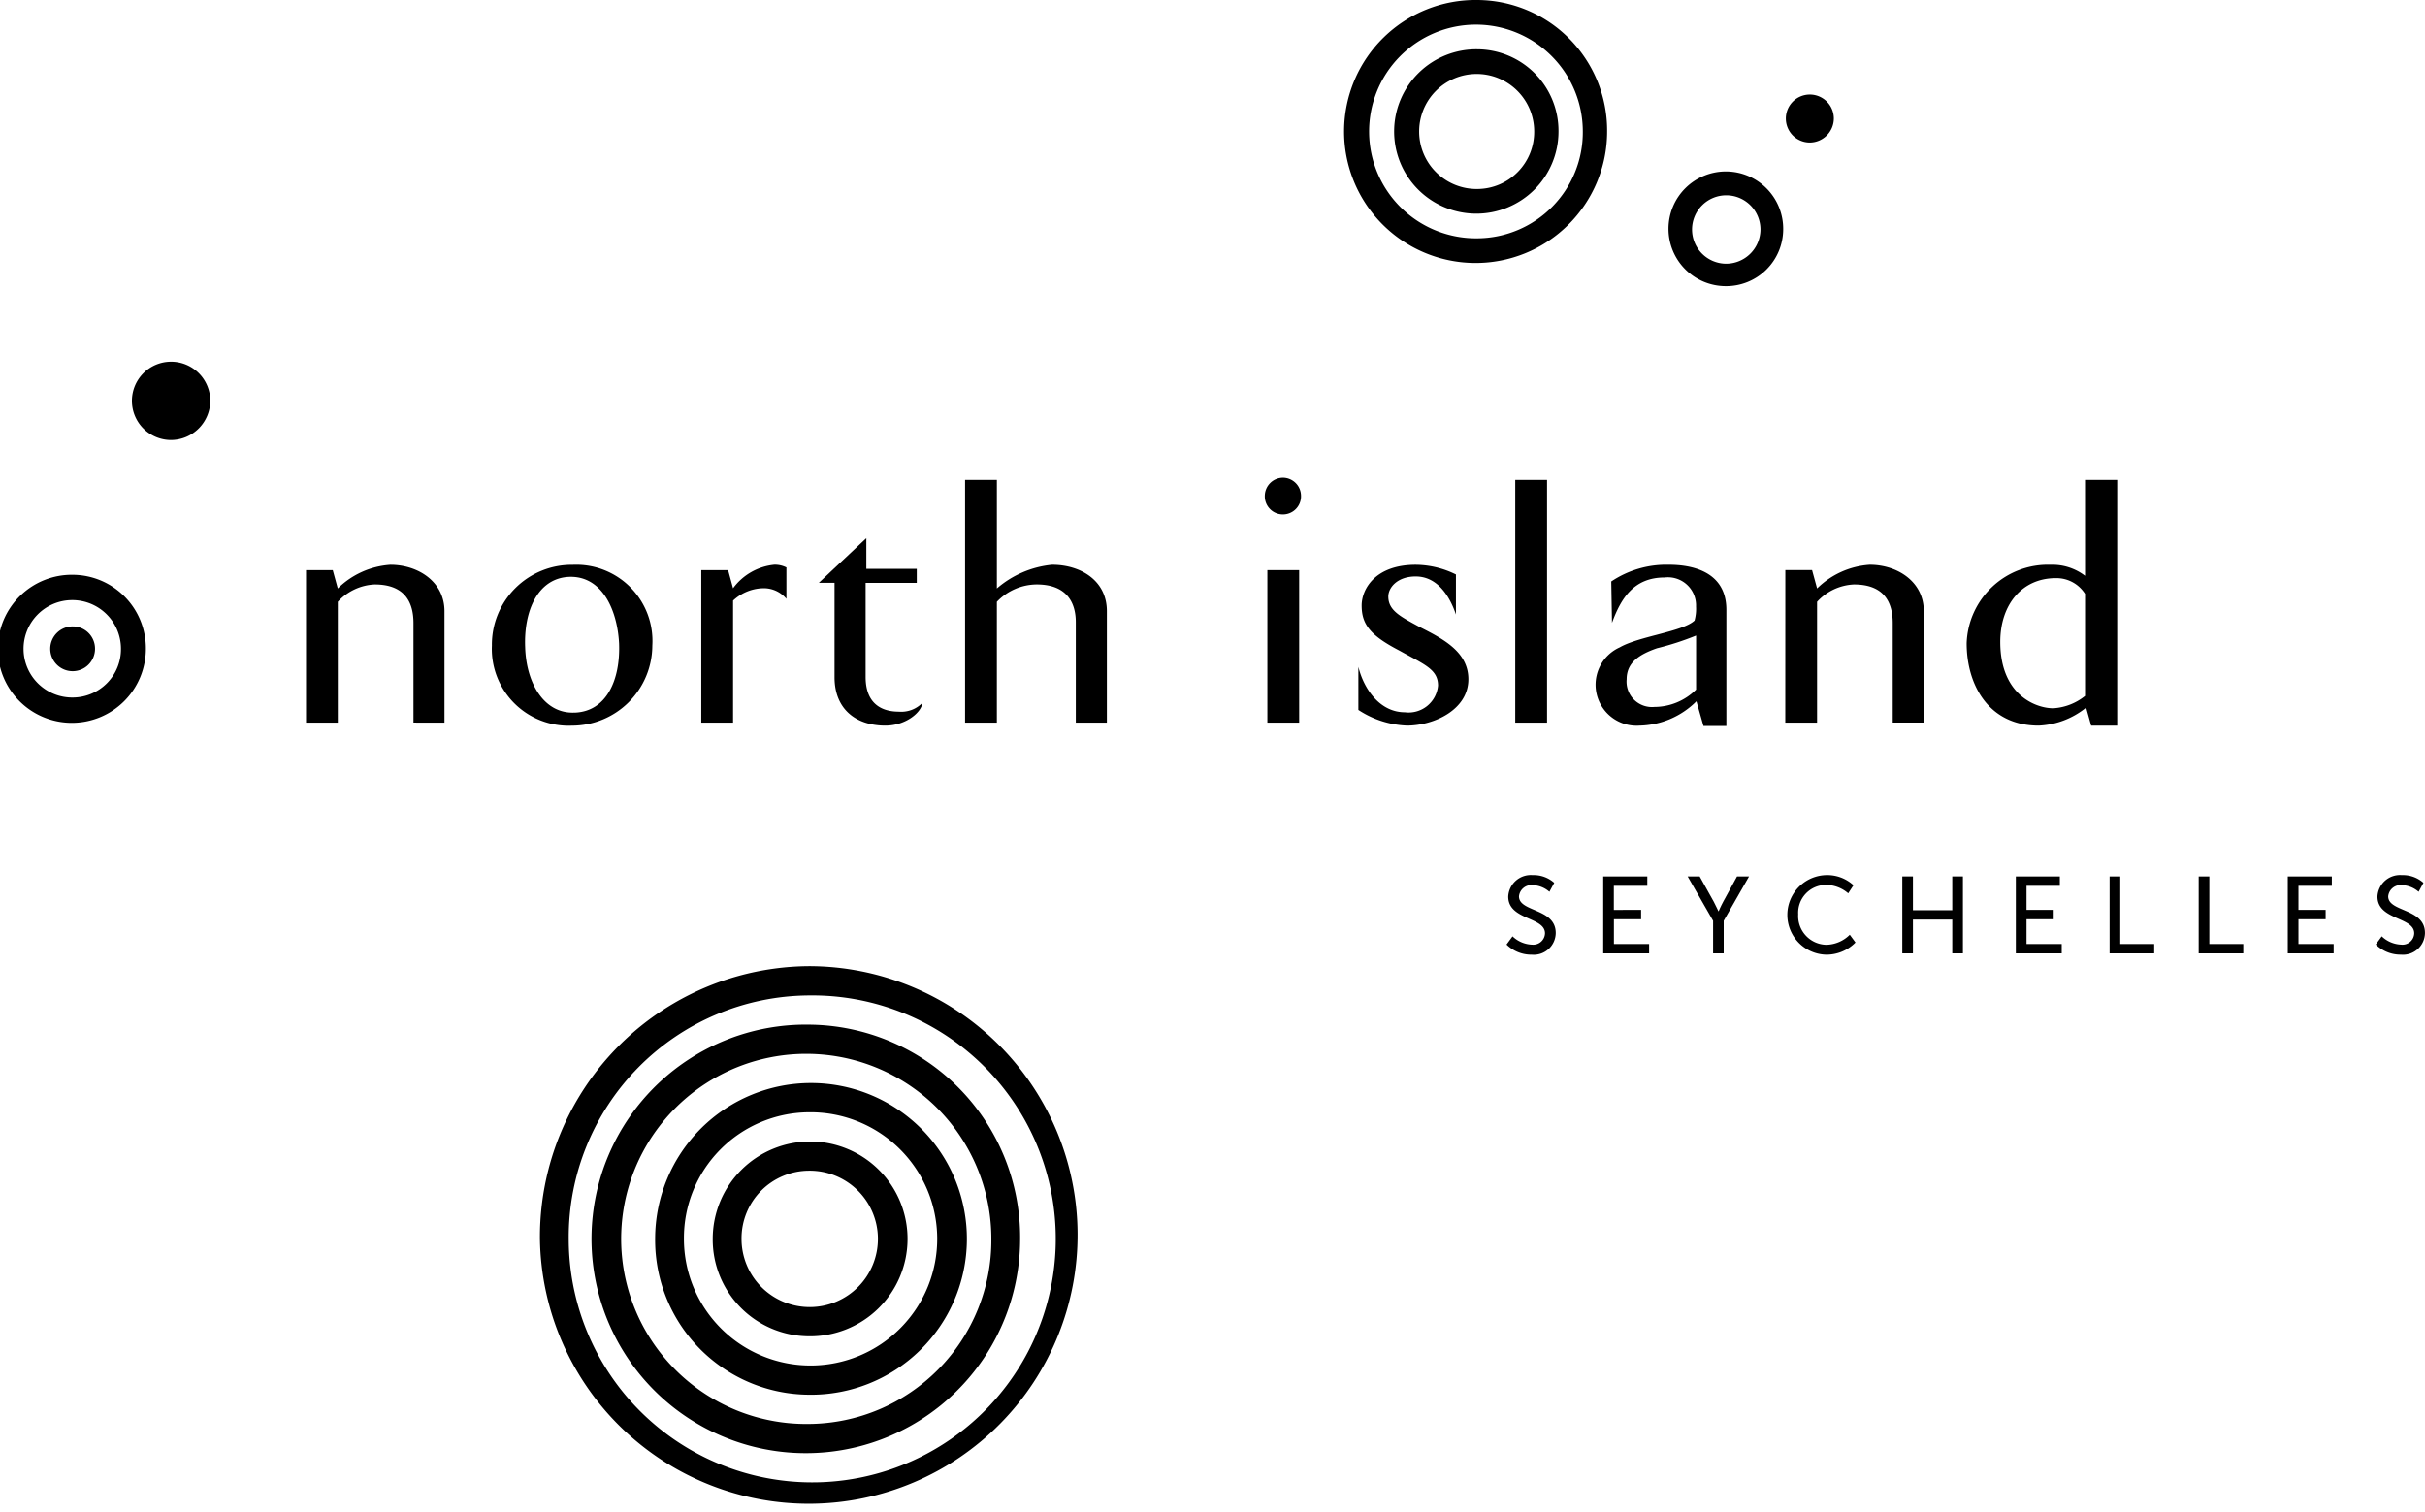
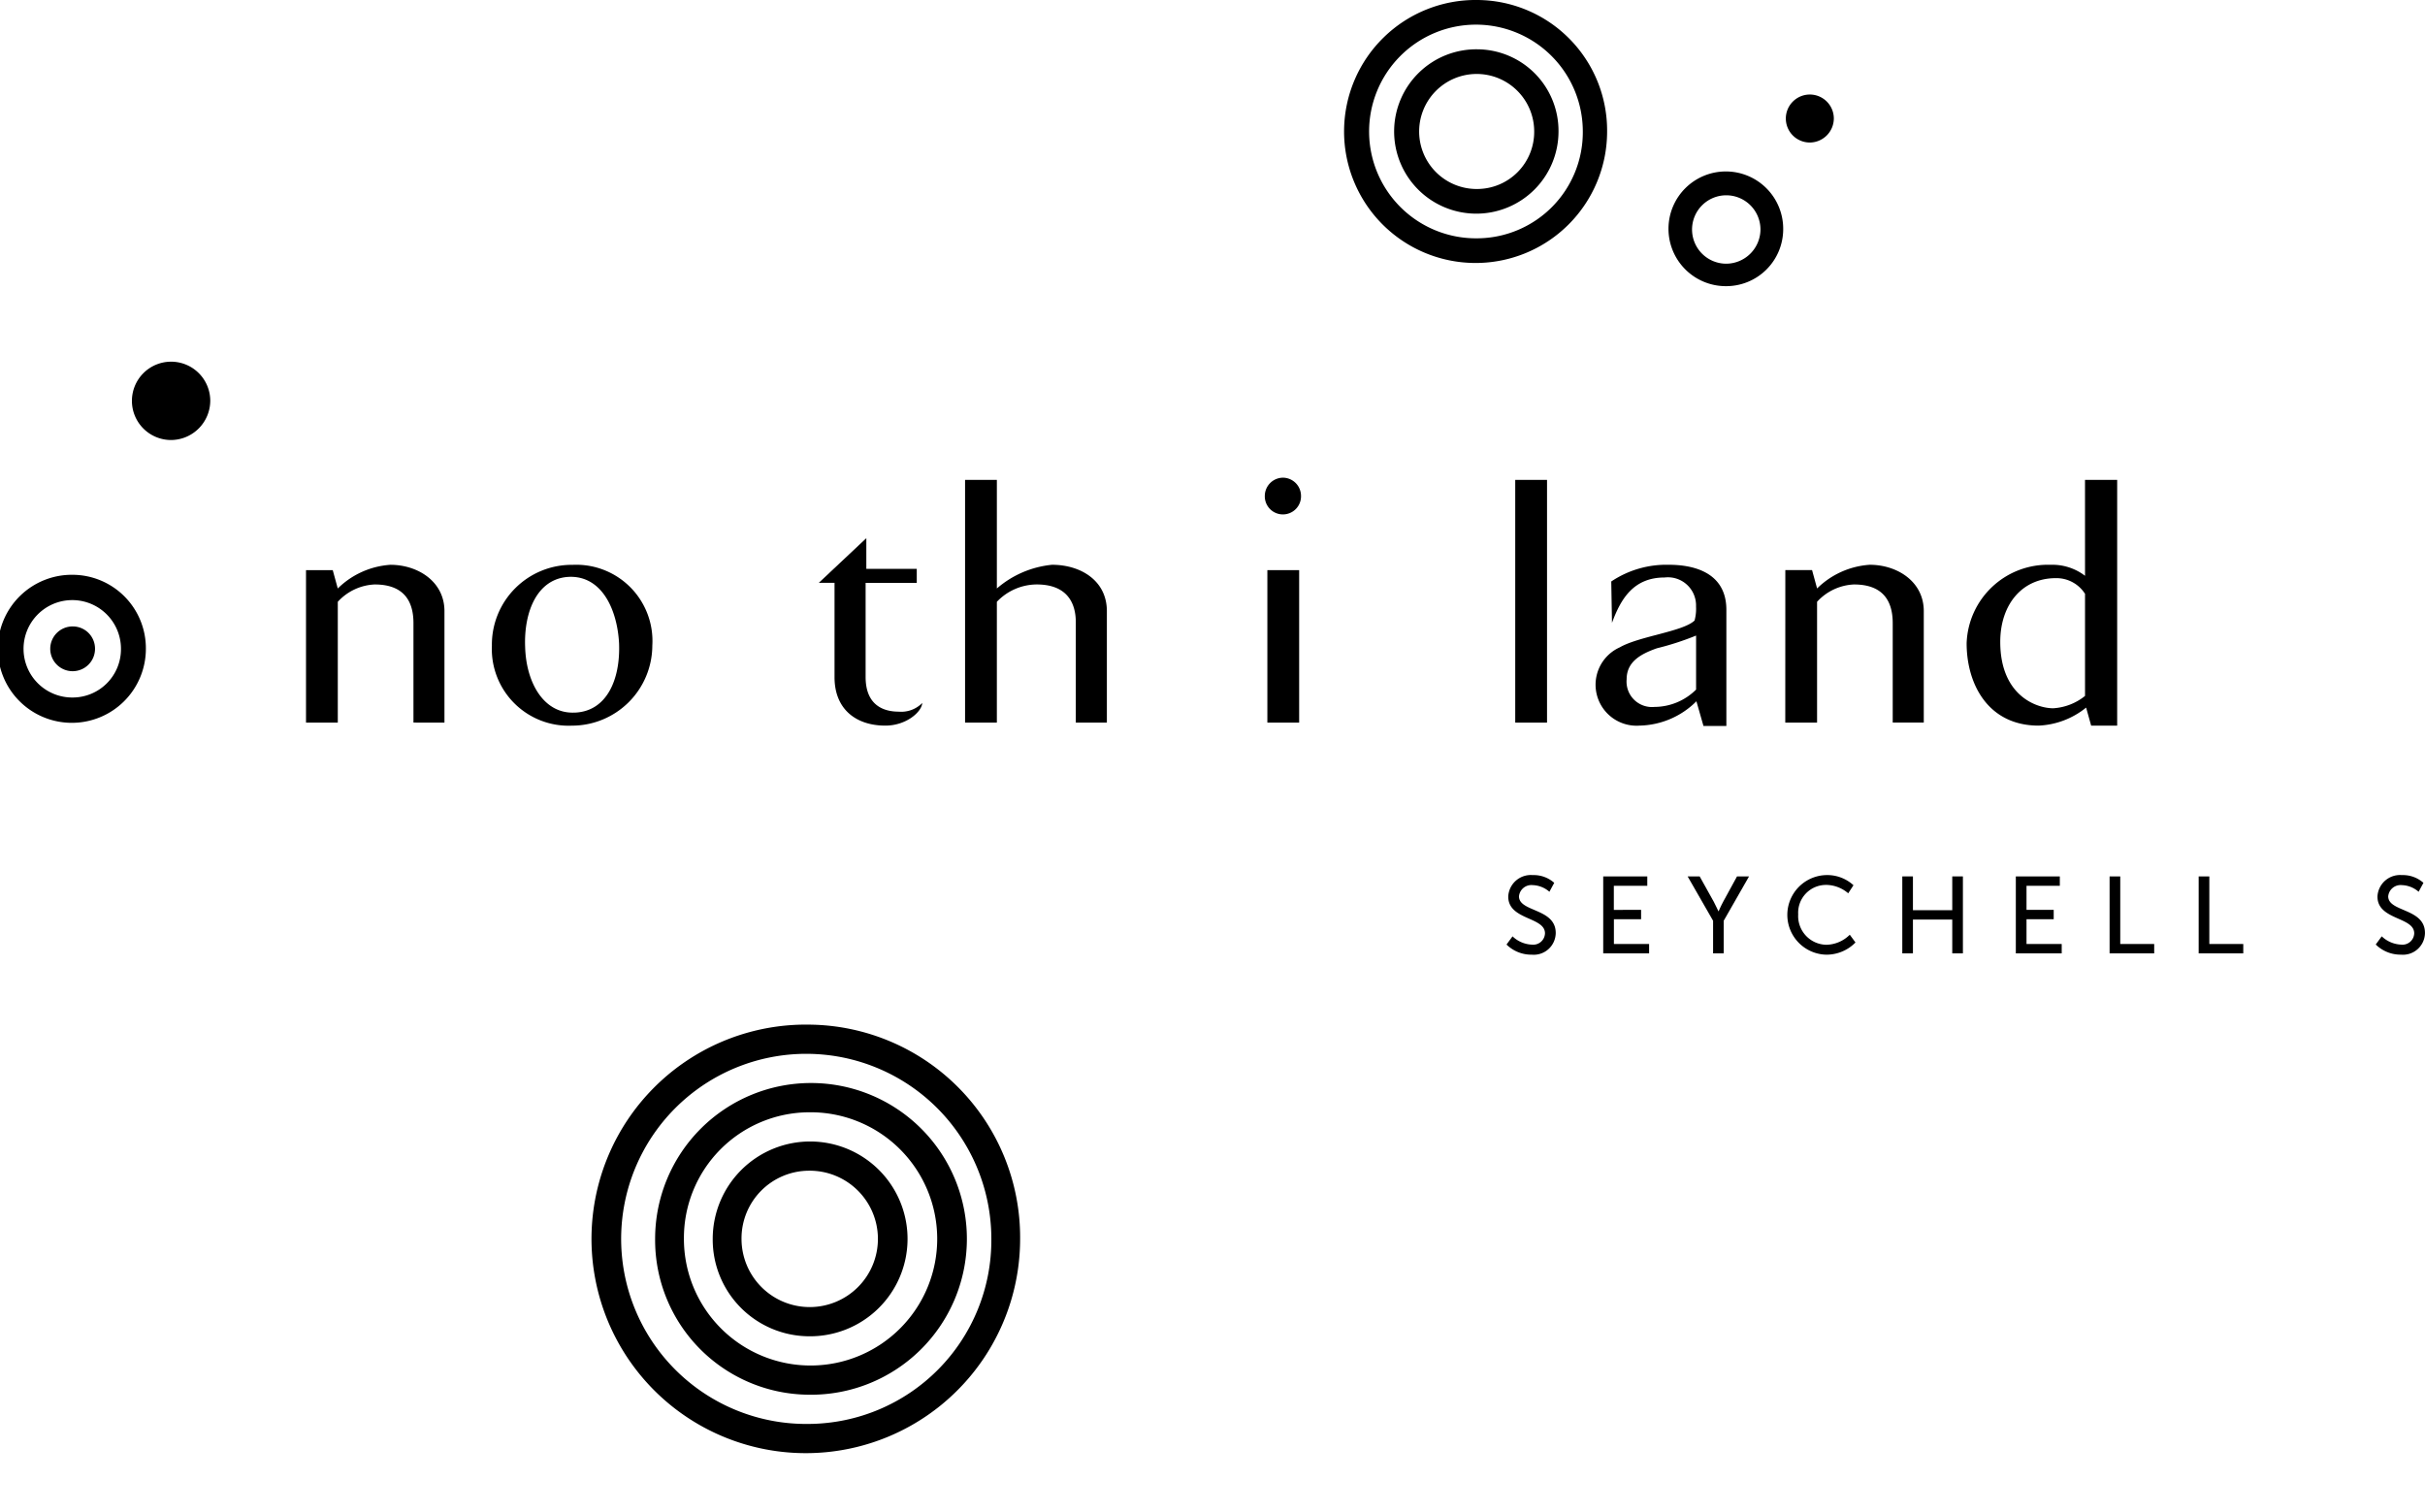
<svg xmlns="http://www.w3.org/2000/svg" width="192.905" height="120.262" viewBox="0 0 192.905 120.262">
  <g transform="translate(-271.022 -1798.22)">
    <path d="M373.09,1836.225a1.456,1.456,0,0,0-1.454,1.416,1.441,1.441,0,1,0,2.879,0,1.45,1.45,0,0,0-1.425-1.416" />
    <path d="M347.792,1836.4v19.311h2.529V1846.1a4.407,4.407,0,0,1,3.169-1.381c2.384,0,3.11,1.434,3.11,3v7.99h2.472v-8.866c0-2.441-2.094-3.689-4.361-3.689a7.864,7.864,0,0,0-4.39,1.885V1836.4Z" />
    <path d="M276.826,1853.714a3.875,3.875,0,1,1,3.819-3.875,3.847,3.847,0,0,1-3.819,3.875m0-9.763a5.889,5.889,0,1,0,5.8,5.888,5.847,5.847,0,0,0-5.8-5.888" />
    <path d="M287.748,1830.066a3.116,3.116,0,1,0-3.116,3.162,3.138,3.138,0,0,0,3.116-3.162" />
    <rect width="2.529" height="12.131" transform="translate(371.839 1843.58)" />
    <path d="M276.826,1848.059a1.781,1.781,0,1,0,1.755,1.781,1.769,1.769,0,0,0-1.755-1.781" />
    <path d="M306.378,1855.71v-8.865c0-2.363-2.122-3.689-4.3-3.689a6.582,6.582,0,0,0-4.187,1.884l-.4-1.461h-2.126v12.131h2.528V1846.1a4.217,4.217,0,0,1,2.937-1.38c2.558,0,3.082,1.619,3.082,3.079v7.909Z" />
    <path d="M336.158,1844.589h1.25v7.512c0,2.548,1.716,3.849,4.041,3.849,1.686,0,2.907-1.115,2.936-1.8a2.334,2.334,0,0,1-1.861.69c-.9,0-2.644-.266-2.644-2.761v-7.485h4.069v-1.115h-4.012v-2.442Z" />
    <path d="M335.355,1886.714a10.074,10.074,0,1,1-9.928,10.072,10,10,0,0,1,9.928-10.072m0,22.47a12.4,12.4,0,1,0-12.219-12.4,12.31,12.31,0,0,0,12.219,12.4" />
-     <path d="M335.355,1877.416a19.372,19.372,0,1,1-19.093,19.37,19.233,19.233,0,0,1,19.093-19.37m-21.383,19.37a21.386,21.386,0,1,0,21.383-21.7,21.541,21.541,0,0,0-21.383,21.7" />
    <path d="M335.371,1911.509h0a14.724,14.724,0,1,1,14.511-14.722,14.618,14.618,0,0,1-14.511,14.722m0-31.769a17.048,17.048,0,1,0,16.8,17.047,16.926,16.926,0,0,0-16.8-17.047" />
-     <path d="M331.637,1845.024a2.344,2.344,0,0,1,1.943.839v-2.495a2.022,2.022,0,0,0-.956-.217,4.631,4.631,0,0,0-3.288,1.873l-.395-1.444h-2.134v12.131h2.529v-9.706a3.611,3.611,0,0,1,2.3-.981" />
    <path d="M335.355,1891.362a5.425,5.425,0,1,1-5.346,5.424,5.386,5.386,0,0,1,5.346-5.424m0,13.173a7.749,7.749,0,1,0-7.637-7.749,7.694,7.694,0,0,0,7.637,7.749" />
    <path d="M316.721,1854.914c-2.413.107-3.838-2.335-3.924-5.2-.117-2.815.96-5.5,3.517-5.6,2.588-.08,3.809,2.6,3.954,5.282.116,2.946-1.017,5.442-3.547,5.521m-.145-11.758a6.349,6.349,0,0,0-6.425,6.424,6.106,6.106,0,0,0,6.367,6.37,6.393,6.393,0,0,0,6.395-6.37,6.061,6.061,0,0,0-6.337-6.424" />
    <path d="M438.837,1867.947v6.123h3.548v-.745h-2.7v-5.377Z" />
    <path d="M416.3,1868.623a2.734,2.734,0,0,1,1.744.668l.419-.641a3.082,3.082,0,0,0-2.2-.807,3.167,3.167,0,0,0,.017,6.331,3.217,3.217,0,0,0,2.342-.971l-.453-.616a2.713,2.713,0,0,1-1.863.8,2.285,2.285,0,0,1-2.24-2.42,2.212,2.212,0,0,1,2.231-2.342" />
    <path d="M436.883,1853.588a4.46,4.46,0,0,1-2.529.982c-1.366,0-4.215-1.035-4.215-5.283,0-2.946,1.715-5.069,4.419-5.069a2.694,2.694,0,0,1,2.325,1.247Zm0-9.557a4.26,4.26,0,0,0-2.732-.875,6.471,6.471,0,0,0-6.687,6.238c0,3.264,1.715,6.556,5.728,6.556a6.44,6.44,0,0,0,3.778-1.434l.4,1.434h2.07V1836.4h-2.559Z" />
    <path d="M416.9,1807.622a1.909,1.909,0,1,0-1.909,1.937,1.923,1.923,0,0,0,1.909-1.937" />
    <path d="M427.168,1874.07v-6.123h-.847v2.689h-3.128v-2.689h-.846v6.123h.846v-2.689h3.128v2.689Z" />
-     <path d="M456.515,1868.693v-.745h-3.505v6.123h3.65v-.745h-2.8v-1.97h2.163v-.745h-2.163v-1.917Z" />
    <path d="M461,1869.534a.99.99,0,0,1,1.094-.893,2.115,2.115,0,0,1,1.325.529l.384-.711a2.455,2.455,0,0,0-1.709-.616,1.8,1.8,0,0,0-1.949,1.708c0,1.883,2.924,1.6,2.924,2.923a.936.936,0,0,1-1.044.9,2.368,2.368,0,0,1-1.539-.659l-.478.65a2.805,2.805,0,0,0,2,.807,1.75,1.75,0,0,0,1.916-1.726c0-1.985-2.924-1.648-2.924-2.914" />
    <path d="M445.923,1867.947v6.123h3.548v-.745h-2.7v-5.377Z" />
    <path d="M405.943,1853.083a4.715,4.715,0,0,1-3.315,1.38,2.022,2.022,0,0,1-2.209-2.2c0-1.353,1.046-1.991,2.413-2.468a22.253,22.253,0,0,0,3.111-1.009Zm-6.047-3.371a3.261,3.261,0,0,0,1.541,6.238,6.579,6.579,0,0,0,4.532-1.936l.561,1.962h1.822l0-9.237c0-3.131-2.877-3.584-4.564-3.584a7.85,7.85,0,0,0-4.593,1.328l.058,3.291c.7-1.911,1.715-3.609,4.186-3.609a2.239,2.239,0,0,1,2.5,2.309,3.543,3.543,0,0,1-.117,1.115c-.9.875-4.389,1.247-5.93,2.123" />
    <path d="M434.878,1868.693v-.745h-3.5v6.123h3.65v-.745h-2.8v-1.97h2.163v-.745h-2.163v-1.917Z" />
    <path d="M388.555,1813.256a4.576,4.576,0,1,1,4.51-4.575,4.543,4.543,0,0,1-4.51,4.575m0-11.113a6.538,6.538,0,1,0,6.444,6.538,6.491,6.491,0,0,0-6.444-6.538" />
    <path d="M408.31,1819.2a2.721,2.721,0,1,1,2.754-2.72,2.738,2.738,0,0,1-2.754,2.72m4.563-2.72a4.563,4.563,0,1,0-4.563,4.507,4.536,4.536,0,0,0,4.563-4.507" />
    <path d="M402.061,1868.693v-.745h-3.505v6.123h3.65v-.745h-2.8v-1.97h2.163v-.745H399.4v-1.917Z" />
    <path d="M413.038,1855.71h2.529V1846.1a4.217,4.217,0,0,1,2.937-1.38c2.558,0,3.081,1.619,3.081,3.079v7.909h2.471v-8.865c0-2.363-2.122-3.689-4.3-3.689a6.582,6.582,0,0,0-4.187,1.884l-.4-1.461h-2.127Z" />
    <path d="M408.139,1874.07v-2.593l2.018-3.53H409.2l-1.1,2.012c-.189.347-.368.772-.368.772-.018,0-.2-.434-.385-.772l-1.12-2.012h-.956l2.025,3.53v2.593Z" />
    <rect width="2.529" height="19.311" transform="translate(391.557 1836.4)" />
    <path d="M388.555,1817.18a8.5,8.5,0,1,1,8.377-8.5,8.439,8.439,0,0,1-8.377,8.5m0-18.96a10.462,10.462,0,1,0,10.31,10.461,10.385,10.385,0,0,0-10.31-10.461" />
-     <path d="M382.77,1854.888c-1.919,0-3.227-1.752-3.692-3.61v3.424a7.563,7.563,0,0,0,3.866,1.247c2.122,0,4.885-1.247,4.885-3.689,0-2.177-2.007-3.212-3.9-4.168-1.511-.822-2.47-1.3-2.47-2.415,0-.69.7-1.593,2.18-1.593,1.774,0,2.733,1.647,3.2,3.026v-3.184a7.338,7.338,0,0,0-3.2-.77c-3.227,0-4.3,1.938-4.3,3.238,0,1.513.7,2.388,2.994,3.583,2,1.116,3.082,1.487,3.082,2.788a2.351,2.351,0,0,1-2.646,2.123" />
    <path d="M392.881,1873.376a2.368,2.368,0,0,1-1.539-.659l-.479.651a2.807,2.807,0,0,0,2,.806,1.75,1.75,0,0,0,1.915-1.725c0-1.987-2.923-1.649-2.923-2.915a.991.991,0,0,1,1.094-.893,2.111,2.111,0,0,1,1.325.529l.385-.711a2.456,2.456,0,0,0-1.71-.616,1.8,1.8,0,0,0-1.949,1.708c0,1.882,2.923,1.6,2.923,2.923a.934.934,0,0,1-1.042.9" />
  </g>
</svg>